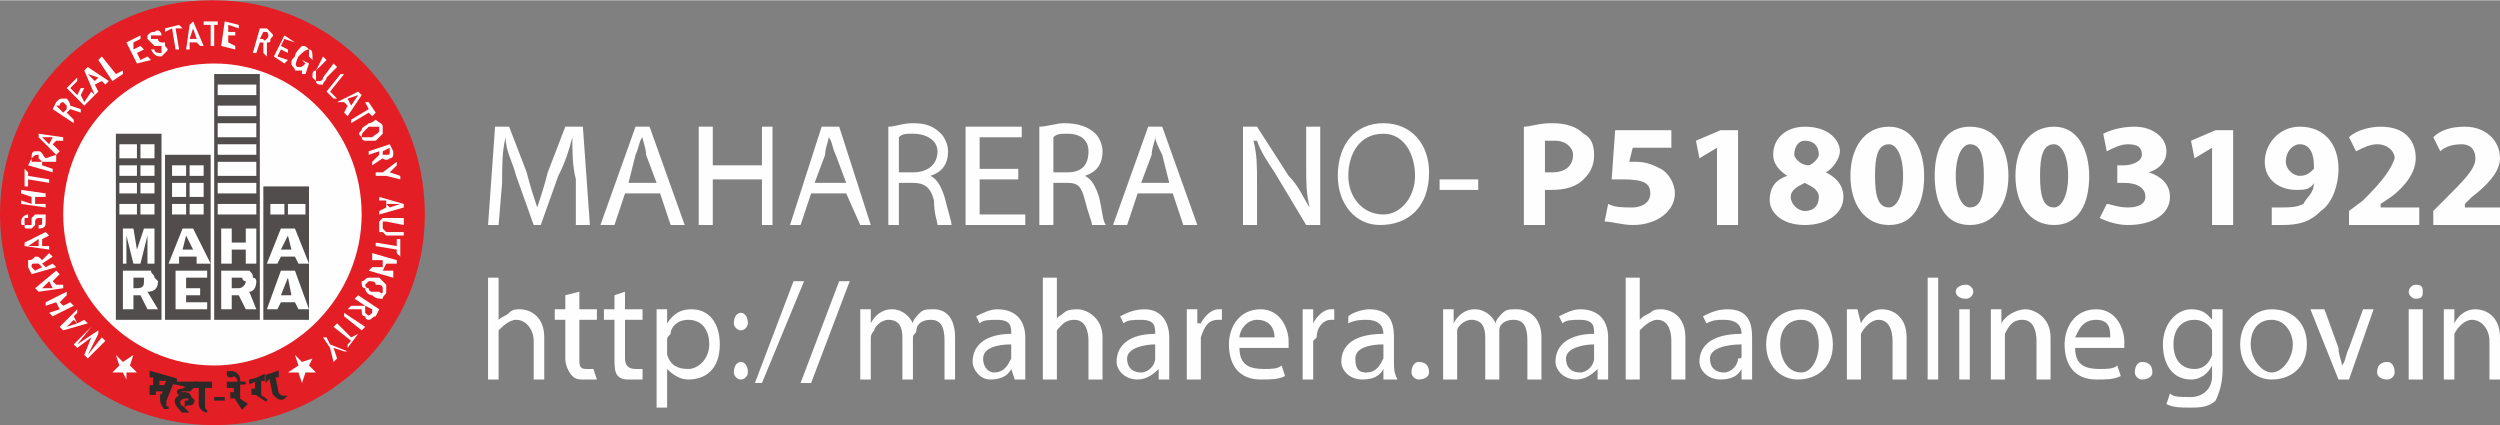
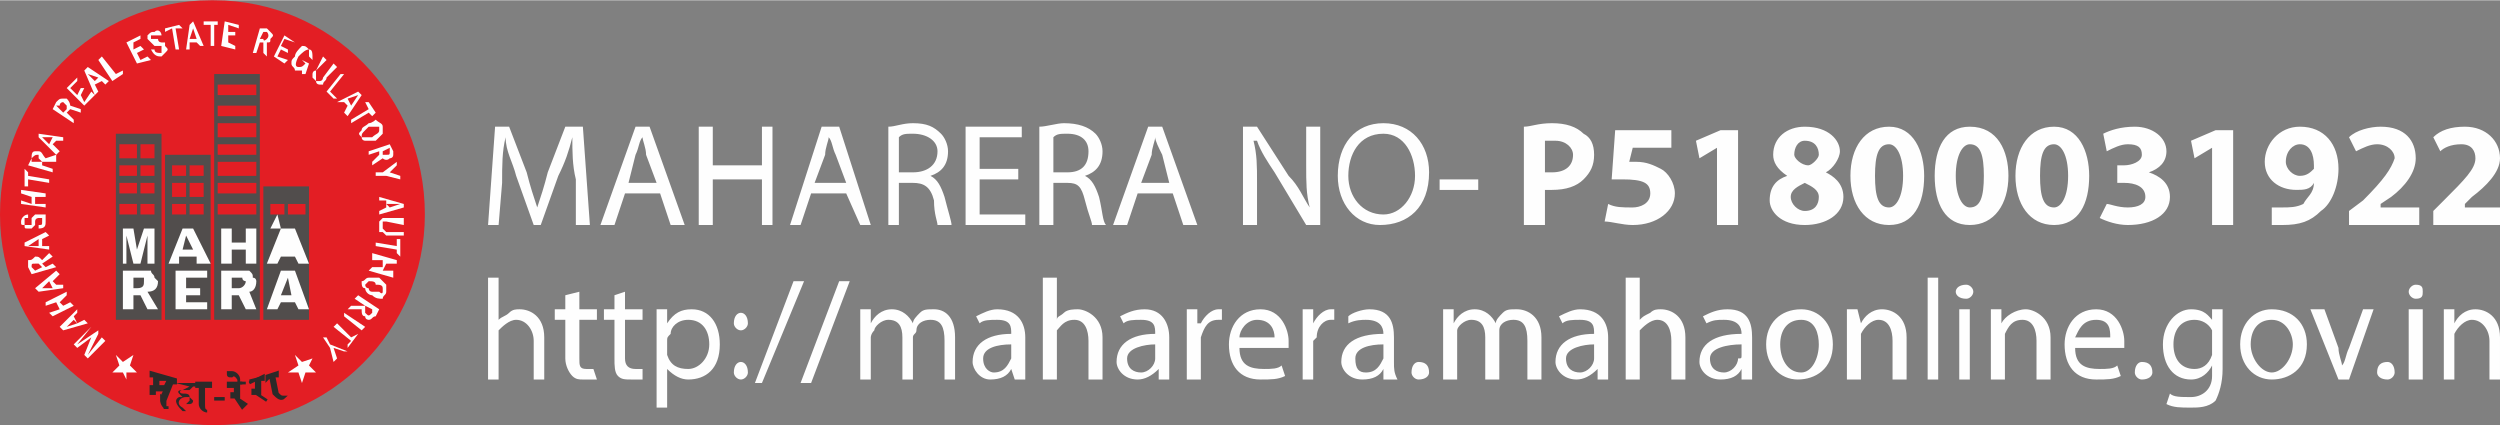
<svg xmlns="http://www.w3.org/2000/svg" xml:space="preserve" width="2.703in" height="0.46in" version="1.1" style="shape-rendering:geometricPrecision; text-rendering:geometricPrecision; image-rendering:optimizeQuality; fill-rule:evenodd; clip-rule:evenodd" viewBox="0 0 712 121">
  <rect x="0" y="0" width="712" height="121" fill="#808080" stroke="none" />
  <defs>
    <style type="text/css">
   
    .str0 {stroke:#2B2A29;stroke-width:0.79}
    .fil3 {fill:none;fill-rule:nonzero}
    .fil5 {fill:#FEFEFE}
    .fil7 {fill:#FEFEFE}
    .fil1 {fill:#E31E24}
    .fil6 {fill:#514D4C}
    .fil2 {fill:#FEFEFE;fill-rule:nonzero}
    .fil0 {fill:#FEFEFE;fill-rule:nonzero}
    .fil4 {fill:#2B2A29;fill-rule:nonzero}
   
  </style>
  </defs>
  <g id="Layer_x0020_1">
    <g id="_533865544">
      <path class="fil0" d="M164 64l4 0 -2 -28 -5 0 -5 13c-1,4 -2,7 -3,10l0 0c-1,-3 -2,-6 -3,-10l-5 -13 -4 0 -2 28 3 0 1 -12c0,-5 0,-9 1,-13l0 0c0,4 2,7 3,11l5 14 2 0 5 -14c2,-4 3,-7 4,-11l0 0c0,4 0,8 1,12l0 13zm24 -9l3 9 4 0 -10 -28 -4 0 -10 28 4 0 3 -9 10 0zm-9 -3l2 -8c1,-2 1,-4 2,-5l0 0c0,1 1,3 1,5l3 8 -8 0zm20 -16l0 28 4 0 0 -13 14 0 0 13 3 0 0 -28 -3 0 0 11 -14 0 0 -11 -4 0zm42 19l4 9 3 0 -9 -28 -5 0 -9 28 3 0 3 -9 10 0zm-9 -3l3 -8c0,-2 1,-4 1,-5l0 0c1,1 1,3 2,5l3 8 -9 0zm21 12l3 0 0 -12 4 0c3,0 5,1 6,5 0,4 1,6 1,7l4 0c0,-1 -1,-4 -2,-8 -1,-3 -2,-5 -4,-6l0 0c3,-1 5,-3 5,-7 0,-2 -1,-4 -2,-5 -2,-2 -4,-3 -8,-3 -3,0 -5,1 -7,1l0 28zm3 -25c1,-1 2,-1 4,-1 4,0 7,2 7,5 0,4 -3,6 -7,6l-4 0 0 -10zm34 9l-11 0 0 -9 12 0 0 -3 -16 0 0 28 17 0 0 -3 -13 0 0 -10 11 0 0 -3zm6 16l4 0 0 -12 4 0c3,0 4,1 5,5 1,4 2,6 2,7l4 0c-1,-1 -1,-4 -2,-8 -1,-3 -2,-5 -4,-6l0 0c3,-1 5,-3 5,-7 0,-2 -1,-4 -2,-5 -2,-2 -5,-3 -9,-3 -2,0 -5,1 -7,1l0 28zm4 -25c1,-1 2,-1 4,-1 4,0 6,2 6,5 0,4 -2,6 -6,6l-4 0 0 -10zm34 16l3 9 4 0 -10 -28 -4 0 -10 28 4 0 3 -9 10 0zm-9 -3l3 -8c0,-2 1,-4 1,-5l0 0c0,1 1,3 2,5l2 8 -8 0zm33 12l0 -12c0,-5 0,-8 -1,-12l1 0c1,3 3,6 5,9l9 15 4 0 0 -28 -4 0 0 11c0,5 0,8 1,12l0 0c-2,-3 -3,-6 -6,-9l-9 -14 -4 0 0 28 4 0zm36 -29c-8,0 -13,6 -13,15 0,8 5,14 12,14 8,0 14,-5 14,-15 0,-8 -5,-14 -13,-14zm0 3c6,0 9,6 9,12 0,6 -4,11 -9,11 -6,0 -10,-5 -10,-11 0,-6 3,-12 10,-12zm16 13l0 3 11 0 0 -3 -11 0zm24 13l6 0 0 -10c1,0 1,0 2,0 4,0 7,-1 9,-3 2,-2 3,-4 3,-7 0,-3 -1,-5 -3,-6 -2,-2 -5,-3 -9,-3 -4,0 -6,1 -8,1l0 28zm6 -24c0,0 1,0 3,0 3,0 5,2 5,4 0,3 -2,5 -6,5 -1,0 -1,0 -2,0l0 -9zm36 -3l-16 0 -1 14c1,0 2,0 3,0 6,0 8,1 8,4 0,3 -3,4 -5,4 -3,0 -5,0 -7,-1l-1 5c2,0 5,1 8,1 7,0 12,-4 12,-9 0,-3 -2,-6 -4,-7 -2,-1 -4,-2 -7,-2 -1,0 -1,0 -2,0l1 -4 11 0 0 -5zm13 27l6 0 0 -27 -5 0 -7 3 1 5 5 -3 0 0 0 22zm25 0c6,0 11,-3 11,-8 0,-4 -3,-6 -5,-7l0 0c2,-1 4,-4 4,-6 0,-3 -3,-7 -10,-7 -5,0 -9,3 -9,8 0,2 1,4 4,6l0 0c-3,1 -5,3 -5,7 0,3 3,7 10,7zm0 -4c-2,0 -4,-2 -4,-4 0,-2 2,-3 4,-4 2,1 4,2 4,4 0,2 -1,4 -4,4zm0 -20c3,0 4,2 4,4 0,1 -2,3 -3,3 -2,0 -4,-2 -4,-3 0,-2 1,-4 3,-4zm24 -4c-7,0 -11,6 -11,14 0,8 4,14 11,14 7,0 10,-6 10,-14 0,-7 -3,-14 -10,-14zm0 5c2,0 4,3 4,9 0,6 -2,9 -4,9 -3,0 -4,-3 -4,-9 0,-6 1,-9 4,-9zm23 -5c-7,0 -10,6 -10,14 0,8 3,14 10,14 7,0 11,-6 11,-14 0,-7 -3,-14 -11,-14zm0 5c3,0 4,3 4,9 0,6 -1,9 -4,9 -2,0 -4,-3 -4,-9 0,-6 2,-9 4,-9zm24 -5c-7,0 -11,6 -11,14 0,8 4,14 11,14 7,0 10,-6 10,-14 0,-7 -3,-14 -10,-14zm0 5c2,0 4,3 4,9 0,6 -2,9 -4,9 -3,0 -4,-3 -4,-9 0,-6 1,-9 4,-9zm13 21c2,1 5,2 8,2 7,0 12,-3 12,-8 0,-4 -3,-6 -6,-7l0 0c3,-1 5,-3 5,-6 0,-4 -4,-7 -9,-7 -4,0 -7,1 -9,2l1 5c2,-1 4,-2 6,-2 3,0 4,1 4,3 0,2 -3,3 -5,3l-2 0 0 5 2 0c3,0 6,1 6,4 0,2 -2,3 -5,3 -3,0 -5,-1 -6,-1l-2 4zm32 2l6 0 0 -27 -5 0 -7 3 1 5 5 -3 0 0 0 22zm17 0c1,0 2,0 3,0 5,0 8,-1 11,-4 3,-2 5,-7 5,-12 0,-7 -4,-12 -11,-12 -6,0 -10,5 -10,10 0,5 4,8 9,8 2,0 4,0 5,-2l0 0c0,3 -2,4 -3,6 -2,1 -4,1 -6,1 -1,0 -2,0 -3,0l0 5zm8 -23c3,0 4,3 4,6 0,0 0,1 0,1 -1,1 -2,2 -4,2 -2,0 -4,-2 -4,-4 0,-3 2,-5 4,-5zm34 23l0 -5 -11 0 0 -1 3 -2c4,-3 7,-7 7,-11 0,-5 -3,-9 -10,-9 -3,0 -7,1 -9,3l2 4c2,-1 4,-2 6,-2 3,0 5,2 5,4 -1,3 -3,6 -9,12l-4 3 0 4 20 0zm23 0l0 -5 -10 0 0 -1 2 -2c4,-3 8,-7 8,-11 0,-5 -4,-9 -10,-9 -4,0 -7,1 -9,3l2 4c1,-1 3,-2 6,-2 3,0 4,2 4,4 0,3 -3,6 -9,12l-3 3 0 4 19 0z" />
      <path class="fil0" d="M139 108l3 0 0 -12c0,-1 0,-1 0,-2 1,-1 3,-3 5,-3 3,0 5,3 5,6l0 11 3 0 0 -12c0,-6 -4,-8 -7,-8 -1,0 -2,0 -3,1 -1,1 -2,1 -3,2l0 0 0 -12 -3 0 0 29zm22 -24l0 4 -3 0 0 3 3 0 0 11c0,2 1,4 2,5 1,1 2,1 3,1 2,0 3,0 4,0l-1 -3c0,0 -1,0 -2,0 -2,0 -2,-1 -2,-3l0 -11 5 0 0 -3 -5 0 0 -5 -4 1zm14 0l0 4 -3 0 0 3 3 0 0 11c0,2 0,4 1,5 1,1 2,1 4,1 1,0 2,0 3,0l0 -3c-1,0 -2,0 -2,0 -2,0 -3,-1 -3,-3l0 -11 5 0 0 -3 -5 0 0 -5 -3 1zm12 32l3 0 0 -11 0 0c2,2 4,3 6,3 5,0 9,-3 9,-10 0,-6 -3,-10 -8,-10 -3,0 -5,1 -7,4l0 0 0 -4 -3 0c0,2 0,4 0,7l0 21zm3 -19c0,-1 0,-1 1,-2 0,-2 2,-4 5,-4 4,0 6,3 6,7 0,4 -3,7 -6,7 -3,0 -5,-1 -6,-4 0,0 0,-1 0,-1l0 -3zm21 -3c1,0 2,-1 2,-2 0,-2 -1,-3 -2,-3 -1,0 -2,1 -2,3 0,1 1,2 2,2zm0 14c1,0 2,-1 2,-2 0,-2 -1,-3 -2,-3 -1,0 -2,1 -2,3 0,1 1,2 2,2zm6 1l12 -29 -3 0 -11 29 2 0zm14 0l11 -29 -3 0 -11 29 3 0zm14 -1l3 0 0 -12c0,0 0,-1 1,-2 0,-1 2,-3 4,-3 3,0 4,2 4,5l0 12 3 0 0 -12c0,-1 1,-1 1,-2 0,-2 2,-3 4,-3 3,0 4,2 4,6l0 11 3 0 0 -12c0,-6 -3,-8 -6,-8 -2,0 -3,0 -4,1 -1,1 -2,2 -2,3l0 0c-1,-2 -3,-4 -6,-4 -3,0 -5,2 -6,4l0 0 0 -4 -3 0c0,2 0,4 0,6l0 14zm47 0c0,-2 0,-3 0,-5l0 -7c0,-4 -2,-8 -8,-8 -2,0 -4,1 -6,2l1 2c1,-1 3,-1 5,-1 4,0 4,2 4,4l0 0c-7,0 -11,3 -11,8 0,2 2,5 5,5 3,0 5,-1 6,-3l0 0 1 3 3 0zm-4 -7c0,1 0,1 0,1 -1,2 -2,4 -5,4 -1,0 -3,-1 -3,-4 0,-3 4,-4 8,-4l0 3zm9 7l4 0 0 -12c0,-1 0,-1 0,-2 1,-1 2,-3 5,-3 3,0 4,3 4,6l0 11 4 0 0 -12c0,-6 -5,-8 -7,-8 -1,0 -3,0 -4,1 -1,1 -2,1 -2,2l0 0 0 -12 -4 0 0 29zm36 0c0,-2 0,-3 0,-5l0 -7c0,-4 -2,-8 -7,-8 -3,0 -5,1 -7,2l1 2c1,-1 3,-1 5,-1 4,0 4,2 4,4l0 0c-7,0 -11,3 -11,8 0,2 2,5 6,5 2,0 4,-1 6,-3l0 0 0 3 3 0zm-4 -7c0,1 0,1 0,1 0,2 -2,4 -4,4 -2,0 -4,-1 -4,-4 0,-3 5,-4 8,-4l0 3zm9 7l4 0 0 -11c0,0 0,-1 0,-1 1,-3 2,-5 5,-5 0,0 1,0 1,0l0 -3c0,0 -1,0 -1,0 -2,0 -4,2 -5,4l-1 0 0 -4 -3 0c0,2 0,4 0,6l0 14zm29 -9c0,-1 0,-1 0,-2 0,-3 -2,-9 -8,-9 -6,0 -9,5 -9,10 0,6 3,10 9,10 3,0 5,0 7,-1l-1 -3c-1,1 -3,1 -5,1 -4,0 -7,-1 -7,-6l14 0zm-14 -3c0,-2 2,-5 5,-5 4,0 5,3 5,5l-10 0zm18 12l3 0 0 -11c0,0 1,-1 1,-1 0,-3 2,-5 4,-5 1,0 1,0 1,0l0 -3c0,0 0,0 -1,0 -2,0 -4,2 -5,4l0 0 0 -4 -3 0c0,2 0,4 0,6l0 14zm27 0c-1,-2 -1,-3 -1,-5l0 -7c0,-4 -1,-8 -7,-8 -2,0 -5,1 -6,2l0 2c2,-1 4,-1 5,-1 4,0 5,2 5,4l0 0c-8,0 -12,3 -12,8 0,2 2,5 6,5 3,0 5,-1 6,-3l0 0 0 3 4 0zm-4 -7c0,1 0,1 0,1 -1,2 -2,4 -5,4 -2,0 -3,-1 -3,-4 0,-3 4,-4 8,-4l0 3zm10 7c2,0 3,-1 3,-2 0,-2 -1,-3 -3,-3 -1,0 -2,1 -2,3 0,1 1,2 2,2zm7 0l4 0 0 -12c0,0 0,-1 0,-2 0,-1 2,-3 4,-3 3,0 4,2 4,5l0 12 4 0 0 -12c0,-1 0,-1 0,-2 0,-2 2,-3 4,-3 3,0 4,2 4,6l0 11 4 0 0 -12c0,-6 -4,-8 -7,-8 -2,0 -3,0 -4,1 -1,1 -2,2 -2,3l0 0c-1,-2 -3,-4 -6,-4 -3,0 -5,2 -6,4l0 0 0 -4 -3 0c0,2 0,4 0,6l0 14zm47 0c0,-2 0,-3 0,-5l0 -7c0,-4 -2,-8 -8,-8 -2,0 -4,1 -6,2l1 2c1,-1 3,-1 5,-1 4,0 4,2 4,4l0 0c-7,0 -11,3 -11,8 0,2 2,5 6,5 2,0 4,-1 6,-3l0 0 0 3 3 0zm-4 -7c0,1 0,1 0,1 0,2 -2,4 -4,4 -2,0 -4,-1 -4,-4 0,-3 5,-4 8,-4l0 3zm9 7l4 0 0 -12c0,-1 0,-1 0,-2 1,-1 3,-3 5,-3 3,0 4,3 4,6l0 11 4 0 0 -12c0,-6 -4,-8 -7,-8 -1,0 -2,0 -3,1 -2,1 -2,1 -3,2l0 0 0 -12 -4 0 0 29zm36 0c0,-2 0,-3 0,-5l0 -7c0,-4 -1,-8 -7,-8 -3,0 -5,1 -7,2l1 2c2,-1 3,-1 5,-1 4,0 5,2 5,4l0 0c-8,0 -12,3 -12,8 0,2 2,5 6,5 3,0 5,-1 6,-3l0 0 0 3 3 0zm-3 -7c0,1 0,1 -1,1 0,2 -2,4 -4,4 -2,0 -4,-1 -4,-4 0,-3 5,-4 9,-4l0 3zm17 -13c-6,0 -10,4 -10,10 0,6 4,10 9,10 5,0 10,-3 10,-10 0,-6 -4,-10 -9,-10zm0 3c4,0 5,4 5,7 0,4 -2,8 -5,8 -4,0 -6,-4 -6,-8 0,-4 2,-7 6,-7zm13 17l4 0 0 -12c0,0 0,-1 0,-1 1,-2 3,-4 5,-4 3,0 4,3 4,6l0 11 4 0 0 -12c0,-6 -4,-8 -7,-8 -3,0 -5,2 -6,4l0 0 -1 -4 -3 0c0,2 0,4 0,6l0 14zm23 0l3 0 0 -29 -3 0 0 29zm12 0l0 -20 -3 0 0 20 3 0zm-1 -27c-2,0 -3,1 -3,2 0,1 1,2 3,2 1,0 2,-1 2,-2 0,-1 -1,-2 -2,-2zm7 27l4 0 0 -12c0,0 0,-1 0,-1 1,-2 2,-4 5,-4 3,0 4,3 4,6l0 11 4 0 0 -12c0,-6 -5,-8 -7,-8 -3,0 -6,2 -7,4l0 0 0 -4 -3 0c0,2 0,4 0,6l0 14zm38 -9c0,-1 0,-1 0,-2 0,-3 -2,-9 -8,-9 -6,0 -9,5 -9,10 0,6 3,10 9,10 3,0 5,0 7,-1l-1 -3c-1,1 -3,1 -5,1 -4,0 -7,-1 -7,-6l14 0zm-14 -3c1,-2 2,-5 6,-5 4,0 4,3 4,5l-10 0zm19 12c2,0 3,-1 3,-2 0,-2 -1,-3 -3,-3 -1,0 -2,1 -2,3 0,1 1,2 2,2zm20 -20l0 3 0 0c-1,-1 -2,-3 -6,-3 -4,0 -8,4 -8,10 0,6 3,10 8,10 3,0 5,-2 6,-4l0 0 0 3c0,4 -3,6 -6,6 -3,0 -5,0 -6,-1l-1 3c2,1 4,1 7,1 2,0 5,0 7,-2 1,-2 2,-5 2,-9l0 -11c0,-3 0,-4 0,-6l-3 0zm0 12c0,0 0,1 0,1 -1,3 -3,4 -5,4 -4,0 -6,-3 -6,-7 0,-4 2,-7 6,-7 2,0 4,1 5,3 0,1 0,1 0,2l0 4zm17 -12c-5,0 -9,4 -9,10 0,6 4,10 9,10 5,0 10,-3 10,-10 0,-6 -4,-10 -10,-10zm0 3c4,0 6,4 6,7 0,4 -3,8 -6,8 -3,0 -6,-4 -6,-8 0,-4 2,-7 6,-7zm11 -3l8 20 3 0 7 -20 -3 0 -4 11c-1,2 -1,4 -2,5l0 0c0,-1 -1,-3 -1,-5l-4 -11 -4 0zm22 20c1,0 2,-1 2,-2 0,-2 -1,-3 -2,-3 -2,0 -3,1 -3,3 0,1 1,2 3,2zm10 0l0 -20 -4 0 0 20 4 0zm-2 -27c-1,0 -2,1 -2,2 0,1 1,2 2,2 2,0 2,-1 2,-2 0,-1 0,-2 -2,-2zm8 27l3 0 0 -12c0,0 0,-1 0,-1 1,-2 3,-4 5,-4 3,0 5,3 5,6l0 11 3 0 0 -12c0,-6 -4,-8 -7,-8 -3,0 -5,2 -6,4l0 0 0 -4 -3 0c0,2 0,4 0,6l0 14z" />
      <path class="fil1" d="M61 0c33,0 60,27 60,61 0,33 -27,60 -60,60 -34,0 -61,-27 -61,-60 0,-34 27,-61 60,-61l1 0z" />
      <path class="fil2" d="M25 102l-1 -1 2 -5 -4 3 -1 -1 5 -5 0 0 -4 5 6 -4 0 1 -3 6 4 -5 1 1 -5 5zm-7 -8l-1 -1 5 -5 0 1 -1 1 1 2 2 -1 1 1 -7 2zm3 -3l-2 2 3 -1 -1 -1zm-6 -1l-1 -1 3 -1 -1 -2 -3 1 0 -1 6 -3 0 1 -2 2 1 1 2 -1 1 1 -6 3zm-4 -7l-1 -1 6 -5 1 1 -2 2 1 1 2 0 0 1 -7 1zm3 -3l-2 2 3 0 -1 -2zm-5 -2l-1 -2c0,-1 0,-1 0,-2 1,0 1,0 2,-1 1,0 1,0 2,1l2 -2 1 1 -3 2 1 1 2 -1 1 1 -7 2zm1 -1l2 -1 -1 -1c0,0 0,0 0,0l-1 0c-1,0 -1,0 -1,1l1 1zm-3 -7l0 -1 6 -3 1 1 -2 1 0 2 2 0 0 1 -7 -1zm4 -2l-3 2 3 0 0 -2zm-3 -7l0 1 -1 0 0 1 0 1 1 0 1 0c0,-1 0,-1 0,-2 0,0 0,0 1,-1l0 0 1 0c1,0 1,0 2,0 0,1 0,1 0,2 0,1 0,2 -2,2l0 -1c1,0 1,0 1,-1l0 -1 -1 0 0 0c0,0 -1,0 -1,1 0,0 0,1 0,1l-1 1 -1 0c-1,0 -1,0 -1,-1 -1,0 -1,0 -1,-1 0,-1 1,-2 2,-2zm-2 -3l0 -1 3 1 0 -2 -3 -1 0 -1 7 1 0 1 -3 0 0 2 3 0 0 1 -7 -1zm1 -5l0 -5 1 1 0 1 6 1 0 1 -6 -1 0 2 -1 0zm1 -6l1 -2c0,-1 0,-2 1,-2 0,0 0,0 1,0 1,0 1,1 2,2l3 -1 0 2 -4 0 0 1 3 1 0 1 -7 -2zm1 -1l2 0 1 0 -1 -1 0 -1c-1,0 -1,0 -2,1l0 1zm2 -7l0 -1 7 1 0 1 -2 0 -1 1 2 2 -1 1 -5 -5zm4 0l-3 0 2 2 1 -2zm0 -8l1 -2c1,-1 1,-1 2,-1 0,0 1,0 1,0 1,1 1,2 1,2l3 1 0 1 -3 -1 -1 1 2 2 0 1 -6 -4zm1 -1l2 2 1 -1 0 -1 -1 -1c0,0 -1,0 -1,1l-1 0zm3 -5l3 -3 0 1 -2 2 2 2 1 -2 1 0 -1 2 1 2 2 -3 1 1 -3 3 -5 -5zm5 -5l1 -1 6 4 -1 1 -1 -1 -2 1 1 2 -1 1 -3 -7zm4 2l-3 -1 2 2 1 -1zm0 -5l1 -1 4 5 2 -1 0 1 -3 2 -4 -6zm8 -5l4 -2 0 1 -2 1 0 2 2 -1 1 1 -2 1 1 2 2 -1 1 1 -4 1 -3 -6zm10 -2l-1 0 0 0 -1 0 -1 0 0 1 1 0c0,0 0,0 1,0 0,1 1,1 1,1l1 0 0 1c1,1 1,1 0,2 0,0 0,0 -1,1 -1,0 -2,0 -3,-2l1 0c0,1 1,1 2,1l0 -1 0 -1 0 0c0,0 -1,0 -1,0 -1,0 -1,0 -1,0l-1 -1 -1 -1c0,0 0,-1 0,-1 1,-1 1,-1 2,-1 1,-1 2,0 2,1zm1 -2l4 -1 1 1 -2 0 1 6 -1 0 -1 -6 -2 1 0 -1zm7 -1l1 -1 3 7 -1 0 -1 -1 -2 0 0 2 -1 0 1 -7zm2 4l-1 -3 -1 3 2 0zm2 -5l4 0 0 1 -1 0 0 6 -1 0 0 -6 -2 0 0 -1zm6 0l4 1 0 1 -3 -1 0 2 2 0 0 1 -2 0 0 2 2 1 0 1 -4 -1 1 -7zm10 2l2 0c1,1 1,1 1,1 1,1 1,1 0,2 0,1 0,1 -1,1l0 4 -1 -1 0 -3 -1 0 -1 3 -1 0 2 -7zm1 1l-1 2 1 0c0,1 1,0 1,0l0 0c1,-1 0,-2 0,-2l-1 0zm6 1l3 2 0 0 -3 -1 -1 2 2 1 0 1 -2 -1 -1 2 3 1 -1 1 -3 -2 3 -6zm5 7l2 1 -1 3 -1 0 0 -1c0,0 -1,0 -2,0 0,-1 -1,-1 -1,-2 0,-1 0,-1 1,-2 0,-1 1,-2 2,-3 1,0 1,0 2,1 1,0 1,1 1,3l-1 -1c0,0 0,-1 0,-1l0 -1c-1,0 -2,1 -3,2 -1,2 -1,3 0,3 1,0 1,0 2,-1l-1 -1 0 0zm6 -1l1 1 -3 3c0,1 0,1 0,1l0 1 0 1 1 0 0 0c1,0 1,-1 1,-1l3 -4 1 1 -3 3c0,1 -1,1 -1,2 0,0 -1,0 -1,0 0,0 -1,0 -1,-1l-1 -1 0 -1c0,0 0,-1 1,-1l2 -4zm5 5l1 0 -4 5 2 2 -1 0 -2 -2 4 -5zm5 5l1 1 -4 6 -1 -1 1 -2 -1 -1 -2 0 0 0 6 -3zm-2 4l2 -3 -3 1 1 2zm5 -1l2 3 -1 1 -1 -1 -5 3 0 -1 5 -3 -1 -2 1 0zm2 11c-1,0 -2,0 -3,0 0,0 -1,0 -1,-1 -1,-1 -1,-1 0,-2 0,-1 1,-1 2,-2 1,0 2,-1 2,-1 1,1 2,1 2,2 0,0 0,1 0,2 0,0 -1,1 -2,2zm-1 -1c1,-1 2,-1 2,-2 0,0 0,0 0,-1 0,0 0,0 -1,0 0,0 -1,0 -2,0 -1,1 -1,1 -1,1 -1,1 -1,1 -1,2 1,0 1,0 2,0 0,0 1,0 1,0zm5 2l1 2c0,0 0,1 0,1 0,1 -1,1 -1,1 -1,1 -2,0 -2,0l-3 2 0 -1 2 -2 0 -1 -3 1 0 -1 6 -2zm0 1l-2 1 0 1 0 0 1 0c1,0 1,0 1,-1l0 -1zm2 4l0 1 -2 2 3 1 0 1 -4 -1 -3 0 0 -1 2 0 4 -3zm2 12l0 1 -7 2 0 -1 2 -1 0 -2 -2 0 0 -1 7 2zm-4 1l3 -1 -4 0 1 1zm4 3l0 2 -5 -1c0,0 0,0 -1,0l0 1 0 0 0 1 0 0c0,0 1,1 1,1l5 0 0 1 -5 0c0,0 -1,-1 -1,-1l-1 0c0,-1 0,-1 0,-2 0,0 0,-1 0,-1l1 -1c0,0 1,0 2,0l4 0zm-1 6l0 5 -1 -1 0 -1 -6 -1 0 -1 6 1 0 -2 1 0zm-1 6l0 1 -3 0 -1 2 3 0 0 2 -7 -2 1 -1 3 0 0 -2 -3 0 0 -2 7 2zm-7 10c-1,0 -2,-1 -2,-2 -1,0 -1,-1 -1,-2 1,0 1,-1 2,-1 1,0 2,0 3,0 1,1 2,2 2,2 0,1 0,2 0,2 0,1 -1,1 -1,2 -1,0 -2,0 -3,-1zm0 -1c1,0 2,0 2,0 1,1 1,0 1,0 0,-1 0,-1 0,-1 0,-1 -1,-1 -2,-1 0,-1 -1,-1 -2,-1 0,0 0,0 -1,1 0,0 0,1 1,1 0,0 0,1 1,1zm2 5l-1 2c-1,0 -1,1 -2,1 0,0 -1,0 -1,-1 -1,0 -1,-1 -1,-2l-4 0 1 -1 3 0 1 0 -3 -2 1 -1 6 4zm-2 0l-2 -1 0 1 0 1 0 0c1,1 1,1 2,0l0 -1zm-2 5l-1 1 -5 -4 0 -1 6 4zm-2 2l-3 4 0 -1 1 -1 -5 -4 1 -1 4 4 2 -1 0 0zm-3 5l-1 0 -3 -1 1 3 -1 1 -1 -4 -2 -3 1 0 1 2 5 2z" />
      <path class="fil3 str0" d="M46 113l0 0 1 -2 0 0 -3 0 0 1 0 0 -1 0 0 0c0,0 0,-1 0,-1l0 0 0 -1 0 0 0 0 0 0 0 0 1 0 0 -3 -1 0 0 -1 7 2 0 1 -1 0 -2 5 0 0 0 1 0 0 0 0 0 1 1 0 0 0 -1 0c-1,-1 -1,-2 -1,-2l0 -1z" />
      <polygon class="fil3 str0" points="48,108 45,108 45,110 47,110 " />
-       <path class="fil3 str0" d="M56 110l-1 0 -1 1 -2 0c-1,0 -1,1 0,1l0 0 0 0 0 0c1,0 2,0 2,1l1 1 0 0c0,1 -1,1 -1,1l-1 0 0 -1 0 0 0 0 0 1 0 0 1 -1 0 0 0 0 0 -1 0 0 -1 0 0 0 0 0 0 0c-2,0 -3,2 -1,3l1 1 0 0 -1 0 0 0c-1,-1 -3,-3 -1,-4l1 0 -1 -1c0,0 -1,-1 1,-1l2 -1 0 0 -4 -1 0 0 6 0 0 1z" />
      <path class="fil3 str0" d="M59 117l0 0 0 0c-1,0 -2,-1 -2,-2l0 -5 -1 0 0 -1 4 0 0 1 -2 0 0 5c0,1 0,2 1,2l0 0z" />
      <path class="fil3 str0" d="M70 109l-2 0 0 1 0 0c0,1 0,1 0,2l0 0 0 0 0 1 0 0 0 0 0 0 -1 0 0 0 0 0 0 0 3 2 -1 1 -2 -3 0 0 0 0 -1 0 0 0 0 0 0 -1 0 0 0 0 0 0 1 0 0 0 0 0 0 0 0 0 0 0 0 0 0 0 0 0 0 -1 0 0 0 -1 0 0 -2 0 0 -1 5 0 0 0z" />
      <path class="fil3 str0" d="M69 109l-1 0 0 0 0 -1c0,0 -1,-2 -2,-1l0 0 0 0c-1,0 -1,0 -1,-1l0 0 0 0 0 0 0 0c0,0 1,0 1,0l0 0 0 0c1,0 2,1 2,2l0 1 1 0 0 0z" />
      <path class="fil3 str0" d="M75 108l-1 0 0 0 0 1c0,0 0,1 0,1l0 1 0 0 0 0 0 1 0 0 0 0 0 0 -1 0 0 0 0 0 3 2 0 0 -3 -2 0 0 0 0 0 0 -1 0 0 0 0 -1 0 0 0 0 0 0 1 0 0 0 0 0 0 0 0 0 0 0 0 0 0 0 0 -1 0 0 0 0 0 -1 0 -1 -2 1 0 0 4 -2 0 1z" />
      <path class="fil3 str0" d="M81 113l0 0 0 0c-1,1 -2,0 -3,-1l-1 -5 -1 1 0 -1 3 -1 0 1 -1 0 1 5c1,1 1,1 2,1l0 0z" />
      <polygon class="fil4" points="61,114 61,113 64,113 64,114 " />
-       <path class="fil5" d="M61 18c23,0 42,19 42,43 0,23 -19,43 -42,43 -24,0 -43,-20 -43,-43 0,-24 19,-43 43,-43z" />
      <path class="fil6" d="M33 38l13 0 0 53 -13 0 0 -53zm7 7l4 0 0 -4 -4 0 0 4zm0 5l4 0 0 -3 -4 0 0 3zm0 5l4 0 0 -3 -4 0 0 3zm0 6l4 0 0 -3 -4 0 0 3zm-1 -3l-5 0 0 3 5 0 0 -3zm0 -6l-5 0 0 3 5 0 0 -3zm0 -5l-5 0 0 3 5 0 0 -3zm0 -6l-5 0 0 4 5 0 0 -4zm8 3l13 0 0 47 -13 0 0 -47zm2 3l4 0 0 3 -4 0 0 -3zm0 11l4 0 0 3 -4 0 0 -3zm5 0l4 0 0 3 -4 0 0 -3zm-5 -6l4 0 0 4 -4 0 0 -4zm5 0l4 0 0 4 -4 0 0 -4zm0 -5l4 0 0 3 -4 0 0 -3zm7 -26l13 0 0 70 -13 0 0 -70zm1 3l11 0 0 3 -11 0 0 -3zm0 34l11 0 0 3 -11 0 0 -3zm0 -6l11 0 0 3 -11 0 0 -3zm0 -6l11 0 0 4 -11 0 0 -4zm0 -5l11 0 0 3 -11 0 0 -3zm0 -6l11 0 0 4 -11 0 0 -4zm0 -5l11 0 0 3 -11 0 0 -3zm13 23l13 0 0 38 -13 0 0 -38zm2 5l4 0 0 3 -4 0 0 -3zm5 0l5 0 0 3 -5 0 0 -3z" />
      <path class="fil2" d="M35 77l4 0c1,0 2,0 2,0 1,0 1,0 2,0 0,1 1,1 1,2 0,0 1,1 1,1 0,2 -1,3 -3,3l3 5 -3 0 -2 -4 -2 0 0 4 -3 0 0 -11zm3 2l0 3 1 0c2,0 2,-1 2,-2 0,0 0,0 0,-1l-1 0c0,0 0,0 -1,0l-1 0zm12 -2l9 0 0 2 -6 0 0 3 4 0 0 2 -4 0 0 2 6 0 0 2 -9 0 0 -11zm13 0l5 0c1,0 1,0 2,0 0,0 1,0 1,0 1,1 1,1 1,2 1,0 1,1 1,1 0,2 -1,3 -2,3l2 5 -3 0 -2 -4 -2 0 0 4 -3 0 0 -11zm3 2l0 3 2 0c1,0 2,-1 2,-2 0,0 -1,0 -1,-1l0 0c-1,0 -1,0 -2,0l-1 0zm14 -2l4 0 4 11 -3 0 -1 -2 -4 0 -1 2 -3 0 4 -11zm3 7l-1 -5 -2 5 3 0z" />
      <polygon class="fil2" points="35,65 38,65 39,71 41,65 44,65 44,75 42,75 42,67 40,75 38,75 36,67 36,75 35,75 " />
      <polygon class="fil2" points="63,65 66,65 66,69 70,69 70,65 73,65 73,75 70,75 70,71 66,71 66,75 63,75 " />
-       <path class="fil2" d="M80 65l4 0 4 10 -3 0 -1 -2 -4 0 -1 2 -3 0 4 -10zm3 6l-1 -4 -2 4 3 0z" />
+       <path class="fil2" d="M80 65l4 0 4 10 -3 0 -1 -2 -4 0 -1 2 -3 0 4 -10zl-1 -4 -2 4 3 0z" />
      <path class="fil2" d="M52 65l3 0 5 10 -4 0 0 -2 -5 0 0 2 -3 0 4 -10zm3 6l-2 -4 -1 4 3 0z" />
      <polygon class="fil7" points="84,101 86,103 89,102 88,104 90,106 87,106 86,109 85,106 82,106 85,104 " />
      <polygon class="fil5" points="33,101 35,103 38,101 37,104 39,106 36,106 36,108 35,106 32,106 34,104 " />
      <path class="fil4" d="M46 113l0 0 1 -2 0 0 -3 0 0 1 0 0 -1 0 0 0c0,0 0,-1 0,-1l0 0 0 -1 0 0 0 0 0 0 0 0 1 0 0 -3 -1 0 0 -1 7 2 0 1 -1 0 -2 5 0 0 0 1 0 0 0 0 0 1 1 0 0 0 -1 0 0 -1 -1 0 0 -1 0 0 0 0 0 -1zm2 -5l-3 0 0 2 2 0 1 -2zm8 2l-1 0 -1 1 -2 0c-1,0 -1,1 0,1l0 0 0 0 0 0c1,0 2,0 2,1l1 1 0 0c0,1 -1,1 -1,1l-1 0 0 -1 0 0 0 0 0 1 0 0 1 -1 0 0 0 0 0 -1 0 0 -1 0 0 0 0 0 0 0c-2,0 -3,2 -1,3l1 1 0 0 -1 0 0 0c-1,-1 -3,-3 -1,-4l1 0 -1 -1c0,0 -1,-1 1,-1l2 -1 0 0 -4 -1 0 0 6 0 0 1zm3 7l0 0 0 0c-1,0 -2,-1 -2,-2l0 -5 -1 0 0 -1 4 0 0 1 -2 0 0 5 0 1 0 0 0 0 1 1 0 0 0 0zm11 -8l-2 0 0 1 0 0c0,1 0,1 0,2l0 0 0 0 0 1 0 0 0 0 0 0 -1 0 0 0 0 0 0 0 3 2 -1 1 -2 -3 0 0 0 0 -1 0 0 0 0 0 0 -1 0 0 0 0 0 0 1 0 0 0 0 0 0 0 0 0 0 0 0 0 0 0 0 0 0 -1 0 0 0 -1 0 0 -2 0 0 -1 5 0 0 0zm-1 0l-1 0 0 0 0 -1c0,0 -1,-2 -2,-1l0 0 0 0c-1,0 -1,0 -1,-1l0 0 0 0 0 0 0 0c0,0 1,0 1,0l0 0 0 0c1,0 2,1 2,2l0 1 1 0 0 0zm6 -1l-1 0 0 0 0 1c0,0 0,1 0,1l0 1 0 0 0 0 0 1 0 0 0 0 0 0 -1 0 0 0 0 0 3 2 0 0 -3 -2 0 0 0 0 0 0 -1 0 0 0 0 -1 0 0 0 0 0 0 1 0 0 0 0 0 0 0 0 0 0 0 0 0 0 0 0 -1 0 0 0 0 0 -1 0 -1 -2 1 0 -1 4 -1 0 1zm6 5l0 0 0 0c-1,1 -2,0 -3,-1l-1 -5 -1 1 0 -1 3 -1 0 1 -1 0 1 5c1,1 1,1 2,1l0 0z" />
    </g>
  </g>
</svg>